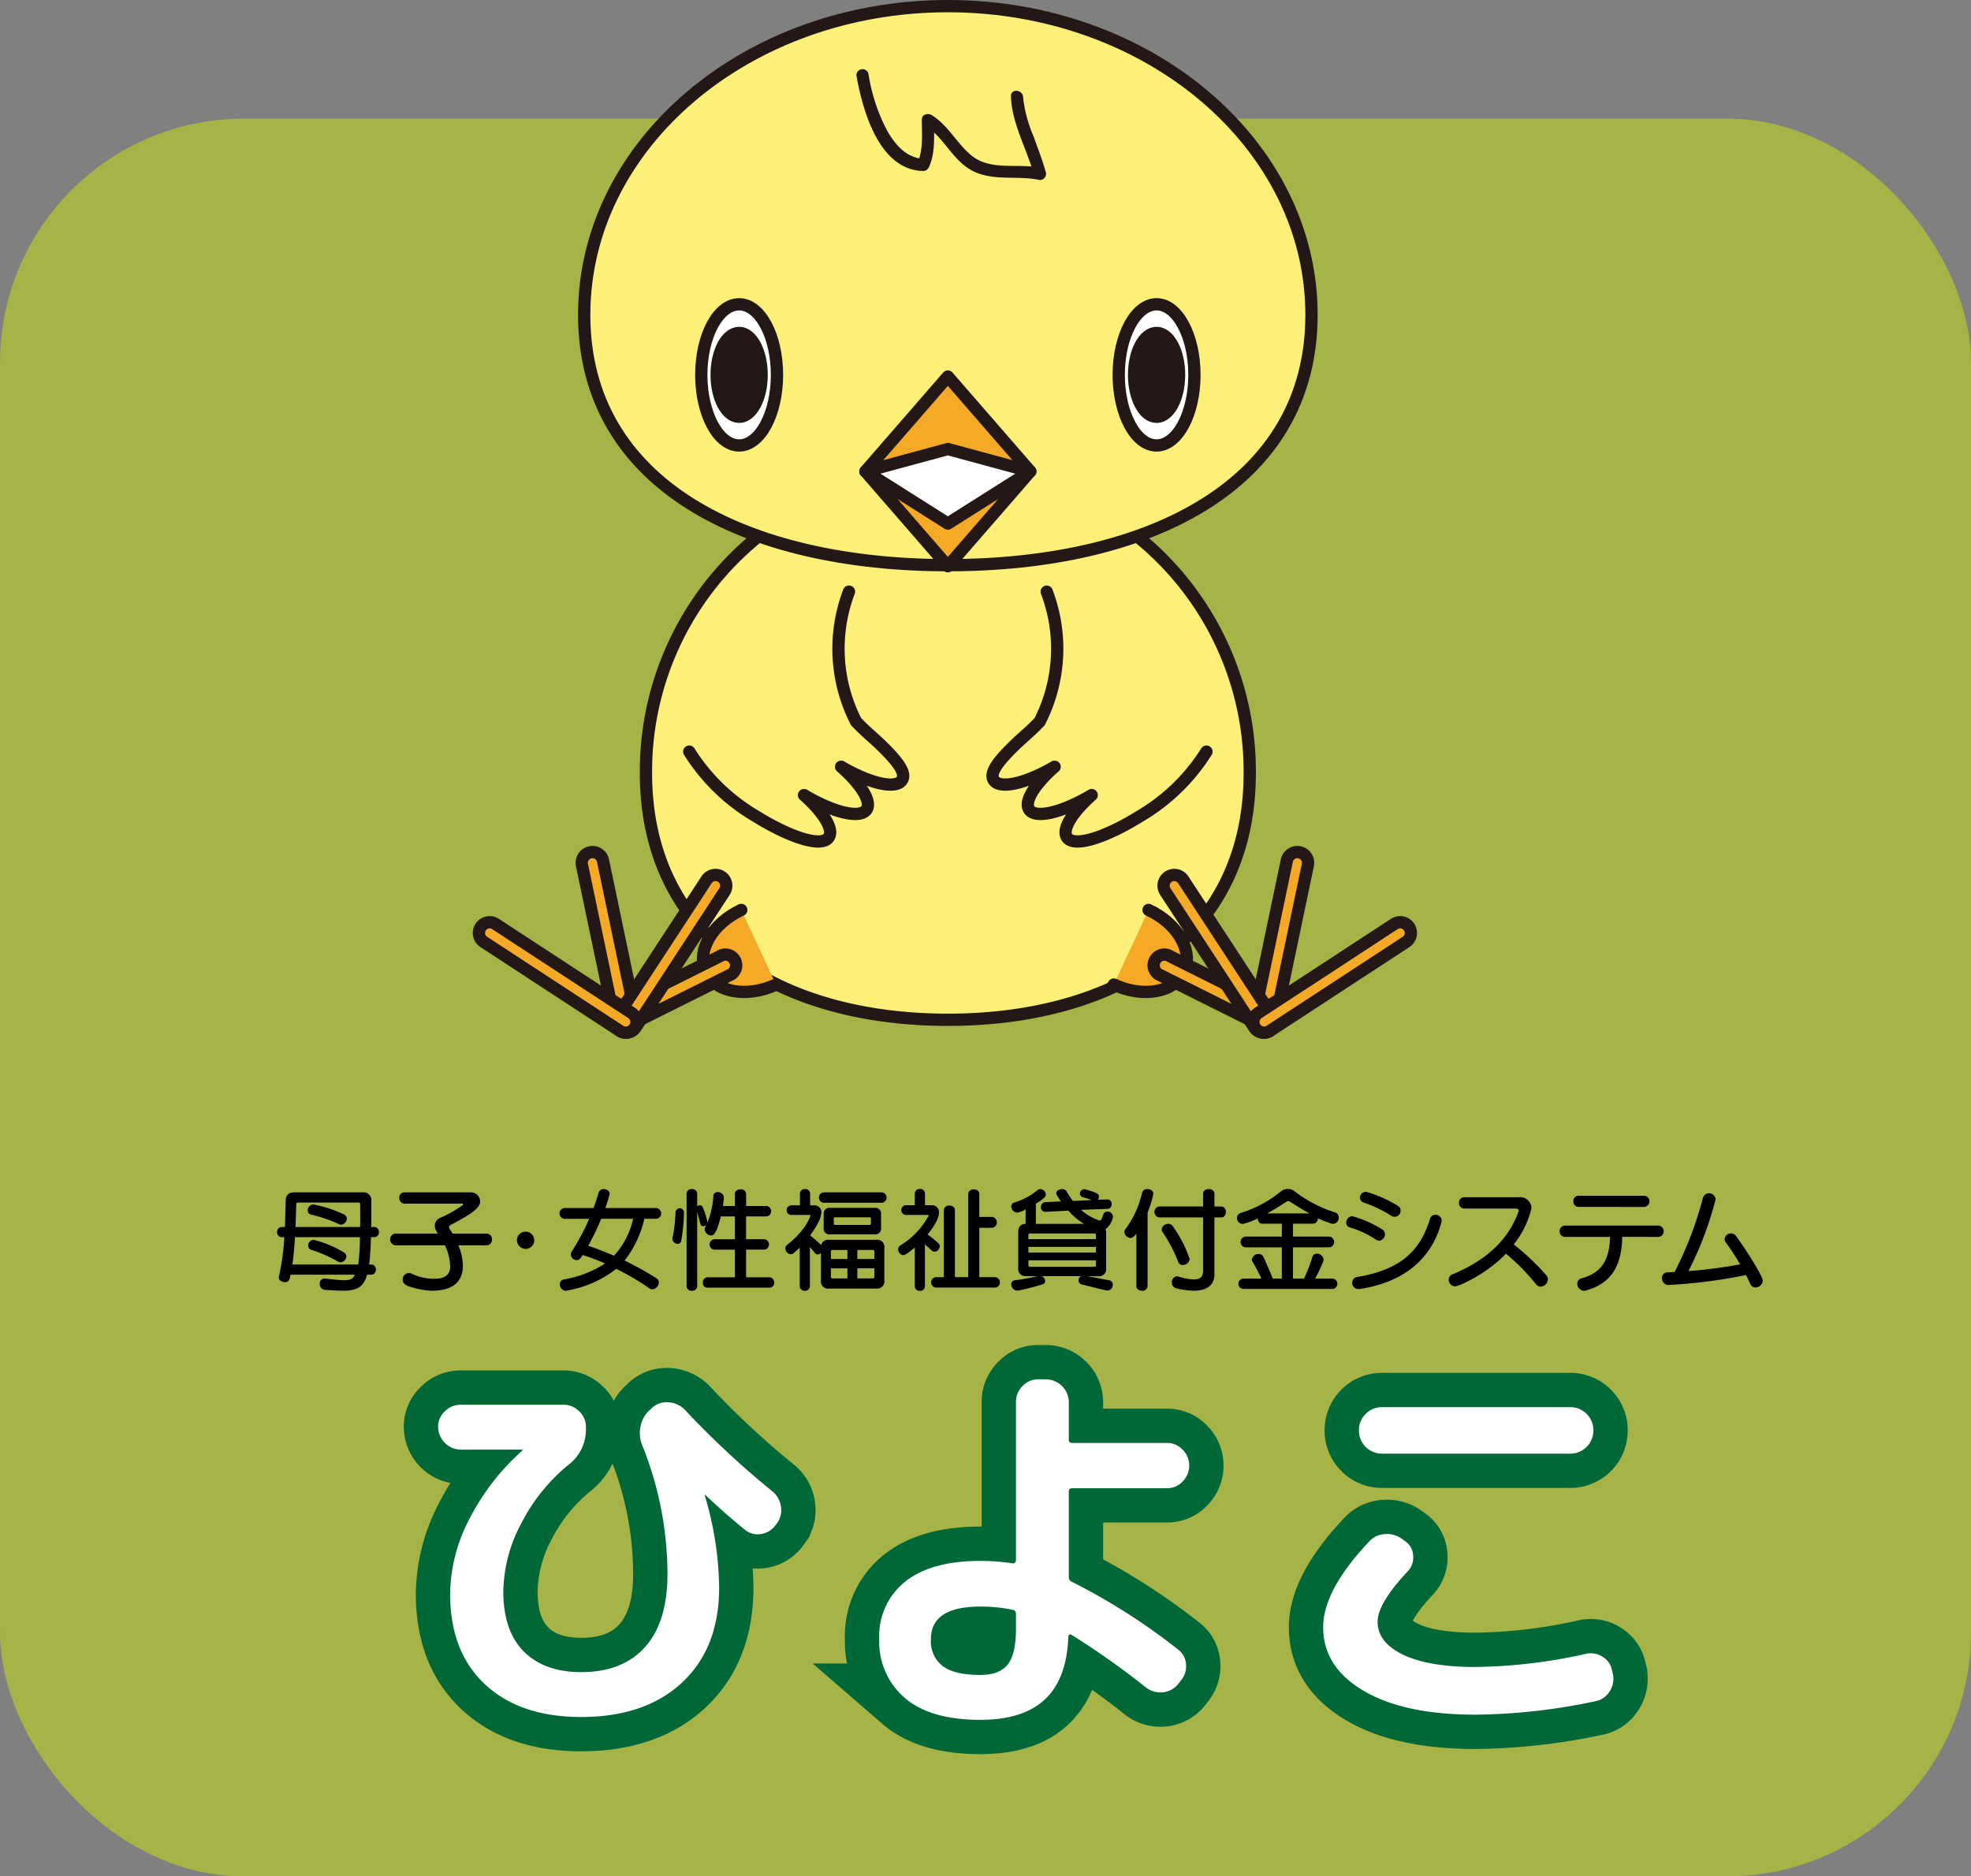
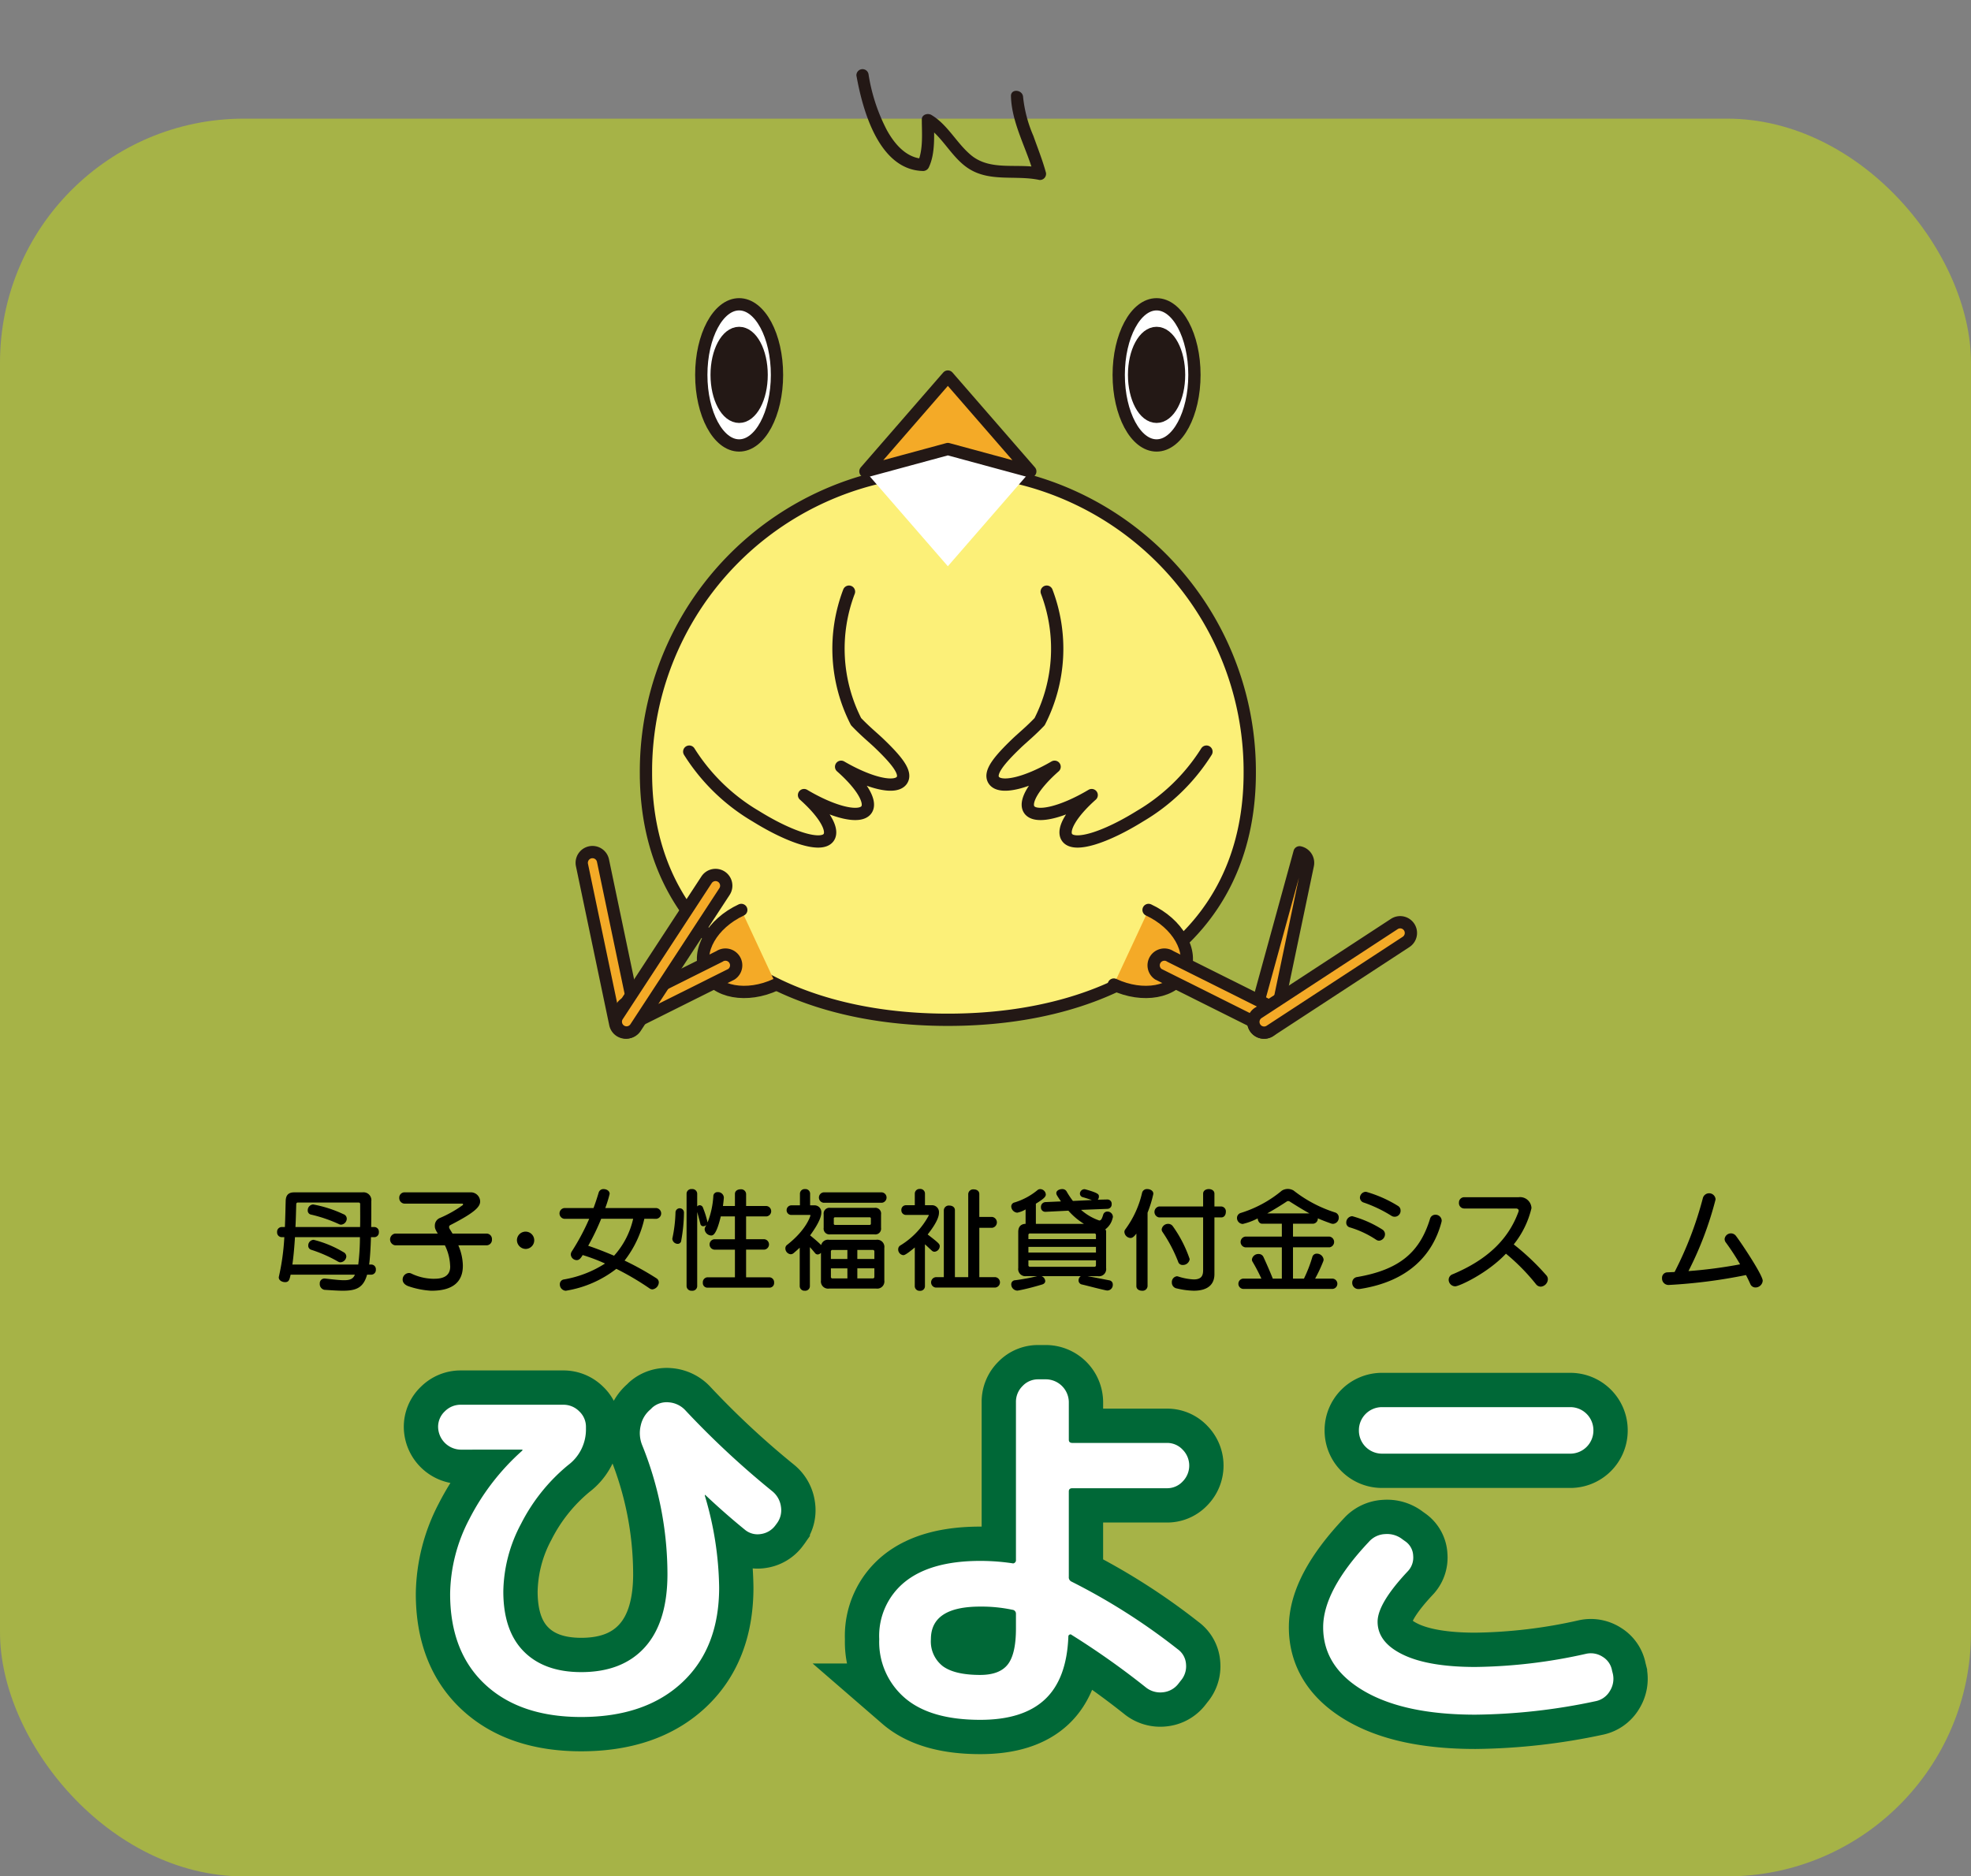
<svg xmlns="http://www.w3.org/2000/svg" xmlns:ns1="http://sodipodi.sourceforge.net/DTD/sodipodi-0.dtd" xmlns:ns2="http://www.inkscape.org/namespaces/inkscape" width="287" height="273.279" viewBox="0 0 287 273.279" version="1.1" id="svg96" ns1:docname="p8.svg" ns2:version="1.1.1 (3bf5ae0d25, 2021-09-20)">
  <rect x="0" y="0" width="287" height="273.279" fill="#808080" stroke="none" />
  <ns1:namedview id="namedview98" pagecolor="#ffffff" bordercolor="#666666" borderopacity="1.0" ns2:pageshadow="2" ns2:pageopacity="0.0" ns2:pagecheckerboard="0" showgrid="false" ns2:zoom="3.0152336" ns2:cx="143.43831" ns2:cy="84.073088" ns2:window-width="1920" ns2:window-height="1009" ns2:window-x="-8" ns2:window-y="-8" ns2:window-maximized="1" ns2:current-layer="svg96" />
  <defs id="defs4">
    <style id="style2">.a{fill:#c2d81e;opacity:0.58;}.b{fill:none;stroke:#006837;stroke-width:9.991px;}.c,.g{fill:#fff;}.d,.f{fill:#fcf078;}.d,.e,.f,.g,.h{stroke:#231815;stroke-width:1.788px;}.e{fill:#f4aa27;}.e,.f,.g,.h{stroke-linecap:round;stroke-linejoin:round;}.h,.i{fill:#231815;}</style>
  </defs>
  <rect class="a" y="17.279" width="287" height="256" rx="35.524" id="rect6" />
  <path class="b" d="M67.094,211.13a3.362,3.362,0,0,1-3.3-3.3,3.072,3.072,0,0,1,.984-2.286,3.211,3.211,0,0,1,2.315-.955H82.023a3.215,3.215,0,0,1,2.315.955,3.072,3.072,0,0,1,.984,2.286v.4a6.465,6.465,0,0,1-2.6,5.151,26.737,26.737,0,0,0-6.858,8.564,21.531,21.531,0,0,0-2.575,9.838q0,5.729,2.981,8.737t8.361,3.01q6.018,0,9.288-3.646t3.27-10.648a50.251,50.251,0,0,0-3.7-18.807,4.693,4.693,0,0,1-.2-2.777,4.188,4.188,0,0,1,1.417-2.373l.29-.289a3.189,3.189,0,0,1,2.4-.752,3.656,3.656,0,0,1,2.343,1.1,126.614,126.614,0,0,0,12.731,11.862,3.469,3.469,0,0,1,1.244,2.227,3.2,3.2,0,0,1-.607,2.46l-.173.232a3.162,3.162,0,0,1-2.142,1.3,2.877,2.877,0,0,1-2.372-.665q-2.778-2.257-5.671-4.977a.174.174,0,0,0-.116-.059v.117a48.508,48.508,0,0,1,2.083,13.367q0,8.8-5.381,13.83t-14.7,5.035q-8.911,0-14-4.745t-5.092-13.194a24.046,24.046,0,0,1,2.778-10.85,34.067,34.067,0,0,1,7.7-9.982.173.173,0,0,0,.056-.117.05.05,0,0,0-.056-.057Z" id="path8" />
  <path class="b" d="M142.727,250.479q-7.293,0-11-3.211a10.737,10.737,0,0,1-3.7-8.536,10.11,10.11,0,0,1,3.791-8.39q3.789-3.008,10.909-3.009a31.482,31.482,0,0,1,4.686.347.348.348,0,0,0,.347-.086.417.417,0,0,0,.174-.319v-23.09a3.214,3.214,0,0,1,.955-2.314,3.075,3.075,0,0,1,2.286-.983h1.157a3.362,3.362,0,0,1,3.3,3.3v5.5c0,.309.174.463.52.463h13.773a3.073,3.073,0,0,1,2.285.984,3.283,3.283,0,0,1,0,4.63,3.072,3.072,0,0,1-2.285.983H156.151c-.346,0-.52.154-.52.463v12.441a.681.681,0,0,0,.4.7,91.053,91.053,0,0,1,15.451,9.838,2.887,2.887,0,0,1,1.215,2.169,3.194,3.194,0,0,1-.752,2.4l-.405.52a3.217,3.217,0,0,1-2.2,1.187,3.354,3.354,0,0,1-2.432-.665,116.2,116.2,0,0,0-10.879-7.7.229.229,0,0,0-.289-.03.28.28,0,0,0-.174.261q-.231,6.192-3.414,9.172T142.727,250.479Zm0-16.492q-7.179,0-7.176,4.745a4.555,4.555,0,0,0,1.736,3.936q1.734,1.272,5.44,1.272,2.832,0,4.021-1.533t1.186-5.237v-2.141a.567.567,0,0,0-.521-.579A21.714,21.714,0,0,0,142.727,233.987Z" id="path10" />
  <path class="b" d="M214.828,249.727q-10.359,0-16.26-3.471t-5.9-9.259q0-5.382,6.655-12.441a3.309,3.309,0,0,1,2.372-1.129,3.623,3.623,0,0,1,2.546.781l.407.289a2.657,2.657,0,0,1,1.127,2.084,2.882,2.882,0,0,1-.781,2.257q-4.4,4.686-4.4,7.348,0,3.011,3.7,4.8t10.531,1.794a76.991,76.991,0,0,0,16.088-1.909,3.157,3.157,0,0,1,2.459.433,2.912,2.912,0,0,1,1.359,2l.117.462a3.322,3.322,0,0,1-.435,2.517,3.092,3.092,0,0,1-2.054,1.476A87.442,87.442,0,0,1,214.828,249.727Zm-13.656-44.789h27.545a3.363,3.363,0,0,1,3.3,3.3v.174a3.365,3.365,0,0,1-3.3,3.3H201.172a3.363,3.363,0,0,1-3.3-3.3v-.174a3.362,3.362,0,0,1,3.3-3.3Z" id="path12" />
  <path class="c" d="M67.094,211.13a3.362,3.362,0,0,1-3.3-3.3,3.072,3.072,0,0,1,.984-2.286,3.211,3.211,0,0,1,2.315-.955H82.023a3.215,3.215,0,0,1,2.315.955,3.072,3.072,0,0,1,.984,2.286v.4a6.465,6.465,0,0,1-2.6,5.151,26.737,26.737,0,0,0-6.858,8.564,21.531,21.531,0,0,0-2.575,9.838q0,5.729,2.981,8.737t8.361,3.01q6.018,0,9.288-3.646t3.27-10.648a50.251,50.251,0,0,0-3.7-18.807,4.693,4.693,0,0,1-.2-2.777,4.188,4.188,0,0,1,1.417-2.373l.29-.289a3.189,3.189,0,0,1,2.4-.752,3.656,3.656,0,0,1,2.343,1.1,126.614,126.614,0,0,0,12.731,11.862,3.469,3.469,0,0,1,1.244,2.227,3.2,3.2,0,0,1-.607,2.46l-.173.232a3.162,3.162,0,0,1-2.142,1.3,2.877,2.877,0,0,1-2.372-.665q-2.778-2.257-5.671-4.977a.174.174,0,0,0-.116-.059v.117a48.508,48.508,0,0,1,2.083,13.367q0,8.8-5.381,13.83t-14.7,5.035q-8.911,0-14-4.745t-5.092-13.194a24.046,24.046,0,0,1,2.778-10.85,34.067,34.067,0,0,1,7.7-9.982.173.173,0,0,0,.056-.117.05.05,0,0,0-.056-.057Z" id="path14" />
  <path class="c" d="M142.727,250.479q-7.293,0-11-3.211a10.737,10.737,0,0,1-3.7-8.536,10.11,10.11,0,0,1,3.791-8.39q3.789-3.008,10.909-3.009a31.482,31.482,0,0,1,4.686.347.348.348,0,0,0,.347-.086.417.417,0,0,0,.174-.319v-23.09a3.214,3.214,0,0,1,.955-2.314,3.075,3.075,0,0,1,2.286-.983h1.157a3.362,3.362,0,0,1,3.3,3.3v5.5c0,.309.174.463.52.463h13.773a3.073,3.073,0,0,1,2.285.984,3.283,3.283,0,0,1,0,4.63,3.072,3.072,0,0,1-2.285.983H156.151c-.346,0-.52.154-.52.463v12.441a.681.681,0,0,0,.4.7,91.053,91.053,0,0,1,15.451,9.838,2.887,2.887,0,0,1,1.215,2.169,3.194,3.194,0,0,1-.752,2.4l-.405.52a3.217,3.217,0,0,1-2.2,1.187,3.354,3.354,0,0,1-2.432-.665,116.2,116.2,0,0,0-10.879-7.7.229.229,0,0,0-.289-.03.28.28,0,0,0-.174.261q-.231,6.192-3.414,9.172T142.727,250.479Zm0-16.492q-7.179,0-7.176,4.745a4.555,4.555,0,0,0,1.736,3.936q1.734,1.272,5.44,1.272,2.832,0,4.021-1.533t1.186-5.237v-2.141a.567.567,0,0,0-.521-.579A21.714,21.714,0,0,0,142.727,233.987Z" id="path16" />
  <path class="c" d="M214.828,249.727q-10.359,0-16.26-3.471t-5.9-9.259q0-5.382,6.655-12.441a3.309,3.309,0,0,1,2.372-1.129,3.623,3.623,0,0,1,2.546.781l.407.289a2.657,2.657,0,0,1,1.127,2.084,2.882,2.882,0,0,1-.781,2.257q-4.4,4.686-4.4,7.348,0,3.011,3.7,4.8t10.531,1.794a76.991,76.991,0,0,0,16.088-1.909,3.157,3.157,0,0,1,2.459.433,2.912,2.912,0,0,1,1.359,2l.117.462a3.322,3.322,0,0,1-.435,2.517,3.092,3.092,0,0,1-2.054,1.476A87.442,87.442,0,0,1,214.828,249.727Zm-13.656-44.789h27.545a3.363,3.363,0,0,1,3.3,3.3v.174a3.365,3.365,0,0,1-3.3,3.3H201.172a3.363,3.363,0,0,1-3.3-3.3v-.174a3.362,3.362,0,0,1,3.3-3.3Z" id="path18" />
  <path d="m 53.453,185.647 c -0.543,1.909 -1.58,2.336 -3.537,2.336 -0.74,0 -1.629,-0.065 -2.682,-0.131 a 0.855,0.855 0 0 1 -0.673,-0.905 0.693,0.693 0 0 1 0.755,-0.74 c 0.05,0 0.1,0.017 0.149,0.017 1.168,0.131 2.007,0.23 2.632,0.23 0.905,0 1.333,-0.214 1.579,-0.807 h -9.36 c -0.164,0.79 -0.279,1.086 -0.8,1.086 -0.445,0 -0.921,-0.262 -0.921,-0.674 a 0.389,0.389 0 0 1 0.015,-0.131 34.06,34.06 0 0 0 0.791,-5.742 h -0.378 a 0.69,0.69 0 0 1 -0.675,-0.74 0.682,0.682 0 0 1 0.675,-0.74 h 0.46 c 0.065,-1.481 0.083,-2.681 0.115,-3.767 0.016,-0.937 0.46,-1.283 1.25,-1.283 h 9.934 a 1.146,1.146 0 0 1 1.284,1.3 c 0,1.464 0,2.6 -0.016,3.75 h 0.443 a 0.673,0.673 0 0 1 0.675,0.74 0.681,0.681 0 0 1 -0.675,0.74 h -0.476 c -0.049,1.564 -0.132,2.978 -0.264,3.982 h 0.3 a 0.672,0.672 0 0 1 0.674,0.74 0.68,0.68 0 0 1 -0.674,0.739 z m -10.5,-5.461 c -0.082,1.284 -0.2,2.747 -0.378,3.982 h 9.59 a 32.216,32.216 0 0 0 0.246,-3.982 z m 9.491,-4.819 a 0.212,0.212 0 0 0 -0.214,-0.23 h -8.861 a 0.221,0.221 0 0 0 -0.23,0.213 c -0.034,1 -0.049,2.057 -0.116,3.356 h 9.41 c 0.016,-0.51 0.016,-1.02 0.016,-1.563 z M 49.39,178.3 a 20.993,20.993 0 0 0 -4.079,-1.4 0.589,0.589 0 0 1 -0.5,-0.625 0.835,0.835 0 0 1 0.79,-0.855 17.809,17.809 0 0 1 4.399,1.411 0.705,0.705 0 0 1 0.494,0.658 0.893,0.893 0 0 1 -0.823,0.872 0.615,0.615 0 0 1 -0.281,-0.061 z m -0.132,5.461 a 20.281,20.281 0 0 0 -3.947,-1.743 0.61,0.61 0 0 1 -0.428,-0.609 0.82,0.82 0 0 1 0.789,-0.839 15.977,15.977 0 0 1 4.328,1.788 0.723,0.723 0 0 1 0.428,0.625 0.9,0.9 0 0 1 -0.839,0.856 0.611,0.611 0 0 1 -0.331,-0.083 z" id="path20" />
  <path d="m 66.738,181.371 a 7.8,7.8 0 0 1 0.658,2.879 v 0.115 c 0,2.45 -1.628,3.618 -4.523,3.618 h -0.115 a 12.27,12.27 0 0 1 -3.339,-0.674 c -0.575,-0.23 -0.79,-0.592 -0.79,-0.954 a 0.957,0.957 0 0 1 0.905,-0.954 0.793,0.793 0 0 1 0.329,0.066 7.654,7.654 0 0 0 3.125,0.773 h 0.28 c 1.58,0 2.287,-0.641 2.287,-1.776 0,-0.083 -0.018,-0.165 -0.018,-0.264 a 7.214,7.214 0 0 0 -0.756,-2.829 h -7.254 a 0.867,0.867 0 0 1 0,-1.711 h 6.218 c -0.428,-0.69 -0.428,-0.855 -0.428,-1.168 a 1.186,1.186 0 0 1 0.773,-1.118 17.375,17.375 0 0 0 3.29,-1.859 0.117,0.117 0 0 0 0.05,-0.1 0.123,0.123 0 0 0 -0.1,-0.115 h -8.372 a 0.807,0.807 0 0 1 -0.822,-0.839 0.771,0.771 0 0 1 0.822,-0.807 H 68.5 a 1.354,1.354 0 0 1 1.415,1.317 c 0,0.756 -0.675,1.579 -4.343,3.454 a 0.308,0.308 0 0 0 -0.18,0.279 0.642,0.642 0 0 0 0.1,0.3 c 0.132,0.214 0.264,0.428 0.4,0.657 h 4.968 a 0.786,0.786 0 0 1 0.773,0.839 0.8,0.8 0 0 1 -0.773,0.872 z" id="path22" />
  <path d="m 75.272,180.582 a 1.26,1.26 0 1 1 1.25,1.315 1.3,1.3 0 0 1 -1.25,-1.315 z" id="path24" />
  <path d="m 93.824,177.506 a 15.516,15.516 0 0 1 -2.879,6.086 42.536,42.536 0 0 1 4.672,2.6 0.7,0.7 0 0 1 0.313,0.576 1.063,1.063 0 0 1 -0.939,1.02 0.744,0.744 0 0 1 -0.394,-0.132 40.091,40.091 0 0 0 -4.853,-2.861 16.091,16.091 0 0 1 -7.254,3.174 0.464,0.464 0 0 1 -0.148,0.016 0.917,0.917 0 0 1 -0.822,-0.937 0.686,0.686 0 0 1 0.591,-0.707 16.019,16.019 0 0 0 5.989,-2.32 26.4,26.4 0 0 0 -3.258,-1.233 c -0.362,0.642 -0.625,0.74 -0.871,0.74 a 0.878,0.878 0 0 1 -0.856,-0.823 0.863,0.863 0 0 1 0.132,-0.428 33.1,33.1 0 0 0 2.55,-4.769 h -3.652 a 0.79,0.79 0 0 1 0,-1.563 h 4.277 c 0.279,-0.74 0.525,-1.5 0.756,-2.27 a 0.707,0.707 0 0 1 0.724,-0.493 c 0.428,0 0.871,0.262 0.871,0.69 a 17.64,17.64 0 0 1 -0.64,2.073 H 95.6 a 0.79,0.79 0 0 1 0,1.563 z m -6.284,0 a 34.165,34.165 0 0 1 -1.892,3.93 c 1.235,0.413 2.485,0.906 3.767,1.449 a 11.97,11.97 0 0 0 2.78,-5.379 z" id="path26" />
  <path d="m 98.688,181.157 a 0.8,0.8 0 0 1 -0.79,-0.724 0.33,0.33 0 0 1 0.016,-0.115 20.258,20.258 0 0 0 0.445,-3.733 0.617,0.617 0 0 1 1.234,0.015 24.214,24.214 0 0 1 -0.4,4.1 0.506,0.506 0 0 1 -0.505,0.457 z m 4.326,6.382 a 0.667,0.667 0 0 1 -0.674,-0.724 0.726,0.726 0 0 1 0.674,-0.789 h 4 V 182 H 104 a 0.761,0.761 0 0 1 0,-1.513 h 3.011 v -3.327 h -2.056 c -0.658,2.764 -1.168,2.78 -1.415,2.78 a 1,1 0 0 1 -0.937,-0.905 0.7,0.7 0 0 1 0.1,-0.345 c 0.05,-0.1 0.1,-0.181 0.149,-0.28 a 0.7,0.7 0 0 1 -0.445,0.182 0.421,0.421 0 0 1 -0.427,-0.346 c -0.148,-0.593 -0.33,-1.267 -0.46,-1.728 v 10.824 a 0.688,0.688 0 0 1 -0.774,0.641 0.7,0.7 0 0 1 -0.773,-0.641 v -13.521 a 0.687,0.687 0 0 1 0.773,-0.641 0.7,0.7 0 0 1 0.774,0.641 v 1.892 a 0.482,0.482 0 0 1 0.361,-0.181 0.523,0.523 0 0 1 0.494,0.395 13.688,13.688 0 0 1 0.657,2.105 12.4,12.4 0 0 0 0.839,-3.865 0.589,0.589 0 0 1 0.642,-0.543 0.841,0.841 0 0 1 0.887,0.772 v 0.05 c -0.032,0.411 -0.082,0.822 -0.13,1.2 h 1.744 v -1.759 c 0,-0.46 0.41,-0.674 0.822,-0.674 a 0.721,0.721 0 0 1 0.806,0.674 v 1.759 h 2.977 a 0.762,0.762 0 0 1 0,1.514 h -2.979 v 3.323 h 2.665 a 0.762,0.762 0 0 1 0,1.513 h -2.665 v 4.03 h 3.405 a 0.726,0.726 0 0 1 0.674,0.789 0.667,0.667 0 0 1 -0.674,0.724 z" id="path28" />
  <path d="m 120.725,187.671 a 1.047,1.047 0 0 1 -1.184,-1.185 v -4.029 a 0.686,0.686 0 0 1 -0.478,0.246 0.482,0.482 0 0 1 -0.394,-0.214 c -0.231,-0.279 -0.478,-0.575 -0.74,-0.854 v 5.674 a 0.674,0.674 0 0 1 -0.741,0.674 0.681,0.681 0 0 1 -0.74,-0.674 v -5.592 c -0.28,0.262 -0.575,0.526 -0.887,0.789 a 0.675,0.675 0 0 1 -0.428,0.165 0.86,0.86 0 0 1 -0.774,-0.856 0.612,0.612 0 0 1 0.231,-0.493 c 2.894,-2.254 3.421,-4.277 3.421,-4.31 0,-0.033 -0.017,-0.066 -0.1,-0.066 h -2.647 a 0.683,0.683 0 0 1 -0.724,-0.69 0.7,0.7 0 0 1 0.724,-0.708 h 1.216 v -1.695 a 0.681,0.681 0 0 1 0.741,-0.673 0.672,0.672 0 0 1 0.74,0.673 v 1.695 h 0.593 a 0.985,0.985 0 0 1 1.036,1.1 c 0,0.214 -0.033,1.1 -1.629,3.274 0.543,0.444 1.1,0.9 1.612,1.414 a 1.022,1.022 0 0 1 1.152,-0.773 h 6.859 a 1.048,1.048 0 0 1 1.185,1.185 v 4.736 a 1.048,1.048 0 0 1 -1.185,1.185 z m -0.806,-12.5 a 0.762,0.762 0 0 1 0,-1.514 h 8.5 a 0.762,0.762 0 0 1 0,1.514 z m 0.97,4.605 a 0.838,0.838 0 0 1 -0.953,-0.954 v -1.957 a 0.839,0.839 0 0 1 0.953,-0.954 h 6.449 a 0.839,0.839 0 0 1 0.953,0.954 v 1.957 a 0.838,0.838 0 0 1 -0.953,0.954 z m 2.5,2.271 h -2.156 a 0.217,0.217 0 0 0 -0.246,0.246 v 1.069 h 2.4 z m 0,2.68 h -2.4 v 1.218 a 0.217,0.217 0 0 0 0.246,0.246 h 2.156 z m 3.421,-7.237 a 0.174,0.174 0 0 0 -0.2,-0.2 h -5 a 0.174,0.174 0 0 0 -0.2,0.2 v 0.707 a 0.174,0.174 0 0 0 0.2,0.2 h 5 a 0.174,0.174 0 0 0 0.2,-0.2 z m 0.509,4.8 a 0.217,0.217 0 0 0 -0.246,-0.246 h -2.237 v 1.315 h 2.483 z m 0,2.434 h -2.483 v 1.464 h 2.237 a 0.217,0.217 0 0 0 0.246,-0.246 z" id="path30" />
  <path d="m 133.205,181.683 c -1.3,1.086 -1.547,1.12 -1.678,1.12 a 0.83,0.83 0 0 1 -0.74,-0.84 0.653,0.653 0 0 1 0.313,-0.575 11.412,11.412 0 0 0 4.144,-4.376 c 0,-0.033 -0.015,-0.066 -0.049,-0.066 h -3.273 a 0.673,0.673 0 0 1 -0.674,-0.707 0.664,0.664 0 0 1 0.674,-0.707 h 1.283 v -1.694 a 0.682,0.682 0 0 1 0.74,-0.675 0.674,0.674 0 0 1 0.741,0.675 v 1.694 h 0.937 a 1.01,1.01 0 0 1 1.1,1.1 c 0,0.3 -0.066,1.168 -1.645,3.158 1.579,1.218 1.76,1.382 1.76,1.711 a 0.833,0.833 0 0 1 -0.756,0.805 0.584,0.584 0 0 1 -0.4,-0.164 c -0.395,-0.362 -0.724,-0.674 -1,-0.921 v 6.1 a 0.674,0.674 0 0 1 -0.741,0.674 0.682,0.682 0 0 1 -0.74,-0.674 z m 3.043,5.84 a 0.762,0.762 0 0 1 0,-1.513 h 1.184 v -9.754 a 0.721,0.721 0 0 1 0.806,-0.675 c 0.411,0 0.807,0.214 0.807,0.675 v 9.754 h 1.94 V 173.9 a 0.721,0.721 0 0 1 0.806,-0.675 c 0.412,0 0.807,0.214 0.807,0.675 v 3.339 h 1.89 a 0.8,0.8 0 0 1 0,1.579 H 142.6 v 7.189 h 2.336 a 0.762,0.762 0 0 1 0,1.513 z" id="path32" />
  <path d="m 158.351,185.861 c 0.905,0.165 2.122,0.4 3.191,0.61 a 0.6,0.6 0 0 1 0.493,0.641 0.808,0.808 0 0 1 -0.789,0.839 1.319,1.319 0 0 1 -0.247,-0.033 c -1.283,-0.279 -2.45,-0.609 -3.438,-0.839 a 0.6,0.6 0 0 1 -0.51,-0.608 0.723,0.723 0 0 1 0.33,-0.61 h -5.725 a 0.825,0.825 0 0 1 0.543,0.708 c 0,0.214 -0.132,0.411 -0.461,0.51 -0.674,0.2 -2.122,0.625 -3.47,0.872 -0.049,0 -0.082,0.016 -0.132,0.016 a 0.919,0.919 0 0 1 -0.888,-0.905 0.587,0.587 0 0 1 0.592,-0.608 31,31 0 0 0 3.191,-0.593 h -1.579 a 1.046,1.046 0 0 1 -1.184,-1.183 v -5.247 c 0,-0.725 0.329,-1.12 0.97,-1.185 h 0.1 v -2.106 a 3.732,3.732 0 0 1 -1.218,0.477 0.954,0.954 0 0 1 -0.871,-0.9 0.6,0.6 0 0 1 0.493,-0.593 9.654,9.654 0 0 0 3.306,-1.776 0.636,0.636 0 0 1 0.428,-0.164 0.835,0.835 0 0 1 0.806,0.773 c 0,0.312 -0.214,0.592 -1.447,1.349 v 2.944 h 7.007 a 10.007,10.007 0 0 1 -2.271,-1.925 l -3.322,0.165 H 152.2 a 0.626,0.626 0 0 1 -0.625,-0.675 0.694,0.694 0 0 1 0.641,-0.74 l 2.27,-0.1 c -0.625,-0.921 -0.674,-1 -0.674,-1.218 0,-0.345 0.427,-0.575 0.839,-0.575 a 0.706,0.706 0 0 1 0.641,0.312 11.8,11.8 0 0 0 0.938,1.414 l 2.763,-0.131 c -0.329,-0.115 -0.954,-0.312 -1.3,-0.411 a 0.544,0.544 0 0 1 -0.445,-0.511 0.671,0.671 0 0 1 0.658,-0.657 0.959,0.959 0 0 1 0.182,0.032 c 1.924,0.543 1.924,0.741 1.924,1.037 a 0.681,0.681 0 0 1 -0.164,0.46 l 1.365,-0.032 h 0.033 a 0.616,0.616 0 0 1 0.625,0.674 0.638,0.638 0 0 1 -0.625,0.691 l -3.833,0.148 a 7.926,7.926 0 0 0 2.649,1.546 c 0.28,0 0.394,-0.263 0.575,-0.839 a 0.62,0.62 0 0 1 0.609,-0.46 0.794,0.794 0 0 1 0.806,0.74 0.655,0.655 0 0 1 -0.05,0.246 2.766,2.766 0 0 1 -1.053,1.6 0.591,0.591 0 0 1 0.115,0.4 v 5.247 a 1.045,1.045 0 0 1 -1.183,1.183 z m 1.233,-5.971 a 0.217,0.217 0 0 0 -0.246,-0.246 h -9.344 a 0.217,0.217 0 0 0 -0.246,0.246 v 0.577 h 9.836 z m 0,1.711 h -9.836 v 0.823 h 9.836 z m 0,1.957 h -9.836 v 0.692 a 0.217,0.217 0 0 0 0.246,0.246 h 9.344 a 0.217,0.217 0 0 0 0.246,-0.246 z" id="path34" />
  <path d="m 165.469,179.66 c -0.395,0.543 -0.642,0.642 -0.856,0.642 a 0.94,0.94 0 0 1 -0.888,-0.871 0.564,0.564 0 0 1 0.131,-0.379 14.367,14.367 0 0 0 2.452,-5.363 0.72,0.72 0 0 1 0.756,-0.509 c 0.428,0 0.872,0.247 0.872,0.658 a 0.368,0.368 0 0 1 -0.016,0.131 17.11,17.11 0 0 1 -0.822,2.648 v 10.692 a 0.721,0.721 0 0 1 -0.807,0.674 c -0.411,0 -0.822,-0.214 -0.822,-0.674 z m 9.72,-2.352 h -6.414 a 0.809,0.809 0 0 1 0,-1.595 h 6.414 v -1.86 c 0,-0.46 0.413,-0.673 0.823,-0.673 0.41,0 0.823,0.213 0.823,0.673 v 1.86 h 0.987 a 0.706,0.706 0 0 1 0.674,0.789 c 0,0.411 -0.214,0.806 -0.674,0.806 h -0.987 v 8.274 c 0,1.447 -0.921,2.4 -3.011,2.4 a 11.471,11.471 0 0 1 -2.451,-0.329 0.86,0.86 0 0 1 -0.739,-0.871 0.846,0.846 0 0 1 0.739,-0.905 0.83,0.83 0 0 1 0.182,0.033 8.578,8.578 0 0 0 2.269,0.428 c 1.185,0 1.365,-0.625 1.365,-1.365 z m -2.976,6.925 a 0.659,0.659 0 0 1 -0.658,-0.461 21.324,21.324 0 0 0 -2.287,-4.358 0.629,0.629 0 0 1 -0.115,-0.362 0.937,0.937 0 0 1 0.954,-0.806 0.814,0.814 0 0 1 0.691,0.378 18.229,18.229 0 0 1 2.434,4.754 0.987,0.987 0 0 1 -1.019,0.855 z" id="path36" />
  <path d="m 181.008,187.721 a 0.753,0.753 0 0 1 0,-1.5 h 2.665 a 25.889,25.889 0 0 0 -1.282,-2.452 0.67,0.67 0 0 1 -0.1,-0.329 0.944,0.944 0 0 1 0.987,-0.805 0.745,0.745 0 0 1 0.691,0.427 c 0.444,0.954 1.052,2.353 1.365,3.159 h 1.316 v -4.557 h -5.33 a 0.79,0.79 0 0 1 0,-1.563 h 5.33 v -1.875 h -2.862 c -0.411,0 -0.625,-0.411 -0.658,-0.773 a 9.4,9.4 0 0 1 -2.171,0.807 0.871,0.871 0 0 1 -0.839,-0.873 0.765,0.765 0 0 1 0.575,-0.74 17.28,17.28 0 0 0 5.955,-3.24 1.654,1.654 0 0 1 1.711,-0.017 19.163,19.163 0 0 0 6.036,3.192 0.756,0.756 0 0 1 0.543,0.74 0.891,0.891 0 0 1 -0.822,0.921 0.934,0.934 0 0 1 -0.3,-0.05 c -0.641,-0.23 -1.365,-0.493 -1.925,-0.757 a 0.749,0.749 0 0 1 -0.69,0.79 h -2.928 v 1.874 h 5.313 a 0.79,0.79 0 0 1 0,1.563 h -5.313 v 4.557 h 1.595 a 20.133,20.133 0 0 0 1.218,-3.142 0.654,0.654 0 0 1 0.658,-0.493 0.982,0.982 0 0 1 0.986,0.854 0.674,0.674 0 0 1 -0.048,0.247 21.383,21.383 0 0 1 -1.186,2.534 h 2.551 a 0.753,0.753 0 0 1 0,1.5 z m 9.656,-11 c -0.807,-0.444 -1.99,-1.168 -2.862,-1.727 a 0.375,0.375 0 0 0 -0.231,-0.066 0.33,0.33 0 0 0 -0.214,0.066 c -0.805,0.543 -2.006,1.267 -2.829,1.727 z" id="path38" />
  <path d="m 200.371,180.549 a 14.225,14.225 0 0 0 -3.832,-1.793 0.691,0.691 0 0 1 -0.51,-0.692 0.923,0.923 0 0 1 0.871,-0.937 16.122,16.122 0 0 1 4.409,1.958 0.8,0.8 0 0 1 0.362,0.658 0.952,0.952 0 0 1 -0.856,0.954 0.806,0.806 0 0 1 -0.444,-0.148 z m -2.319,7.172 a 1.039,1.039 0 0 1 -0.214,0.016 0.893,0.893 0 0 1 -0.938,-0.922 0.809,0.809 0 0 1 0.692,-0.822 c 6.365,-1.085 9.194,-3.767 10.642,-8.5 a 0.793,0.793 0 0 1 0.773,-0.576 0.892,0.892 0 0 1 0.921,0.839 1.235,1.235 0 0 1 -0.033,0.23 c -1.295,4.914 -4.967,8.665 -11.843,9.735 z m 4.54,-10.66 a 19.525,19.525 0 0 0 -3.981,-1.908 0.775,0.775 0 0 1 -0.591,-0.723 0.888,0.888 0 0 1 0.887,-0.856 18.291,18.291 0 0 1 4.655,2.057 0.758,0.758 0 0 1 0.378,0.657 0.865,0.865 0 0 1 -1.348,0.773 z" id="path44" />
  <path d="m 213.213,176.009 a 0.777,0.777 0 0 1 -0.773,-0.839 0.767,0.767 0 0 1 0.773,-0.806 h 7.912 a 1.66,1.66 0 0 1 1.875,1.595 13.35,13.35 0 0 1 -2.582,5.28 35.161,35.161 0 0 1 4.737,4.491 0.842,0.842 0 0 1 0.231,0.592 1.12,1.12 0 0 1 -1.036,1.069 0.9,0.9 0 0 1 -0.707,-0.377 29.882,29.882 0 0 0 -4.36,-4.425 c -2.715,2.878 -6.81,4.753 -7.386,4.753 a 0.965,0.965 0 0 1 -0.954,-0.954 0.854,0.854 0 0 1 0.592,-0.806 c 5.133,-2.154 8.143,-5.165 9.574,-9.112 a 0.5,0.5 0 0 0 0.033,-0.149 c 0,-0.181 -0.165,-0.312 -0.395,-0.312 z" id="path46" />
-   <path d="m 236.221,180.138 c -0.1,3.93 -1.349,6.711 -5.264,7.8 a 1.112,1.112 0 0 1 -0.312,0.049 1,1 0 0 1 -0.971,-1.019 0.794,0.794 0 0 1 0.625,-0.79 c 3.01,-0.839 4.047,-2.746 4.145,-6.036 h -6.563 a 0.759,0.759 0 0 1 -0.774,-0.807 0.778,0.778 0 0 1 0.774,-0.839 h 13.652 a 0.83,0.83 0 0 1 0,1.646 z m -6.35,-4.36 a 0.772,0.772 0 0 1 -0.773,-0.822 0.75,0.75 0 0 1 0.773,-0.806 h 9.541 a 0.815,0.815 0 0 1 0,1.628 z" id="path48" />
  <path d="m 242.9,187.144 a 0.942,0.942 0 0 1 -0.888,-1 0.787,0.787 0 0 1 0.79,-0.838 l 1.036,-0.05 a 52.283,52.283 0 0 0 4.112,-10.741 0.943,0.943 0 0 1 1.859,0.165 50.444,50.444 0 0 1 -3.949,10.444 67.213,67.213 0 0 0 7.518,-0.986 33.847,33.847 0 0 0 -2.072,-3.175 0.841,0.841 0 0 1 -0.182,-0.51 0.92,0.92 0 0 1 1.646,-0.461 c 0.872,1.151 3.9,5.725 3.9,6.53 a 1.056,1.056 0 0 1 -1.036,0.988 0.815,0.815 0 0 1 -0.773,-0.51 c -0.181,-0.411 -0.395,-0.856 -0.625,-1.3 a 76.607,76.607 0 0 1 -11.285,1.447 z" id="path50" />
  <path class="d" d="M181.978,112.557c0,24.277-19.681,35.966-43.96,35.966s-43.959-11.689-43.959-35.966a43.96,43.96,0,1,1,87.919,0Z" id="path52" />
  <path class="e" d="M113,143.392c-4.251,1.981-8.832,1.152-10.228-1.85s.917-7.039,5.168-9.018" id="path54" />
  <path class="e" d="M92.651,148.508a1.564,1.564,0,0,1-1.21,1.851h0a1.562,1.562,0,0,1-1.85-1.209L84.74,125.982a1.565,1.565,0,0,1,1.21-1.851h0a1.565,1.565,0,0,1,1.851,1.211Z" id="path56" />
  <path class="e" d="M104.76,139.295a1.562,1.562,0,0,1,2.169.426h0a1.561,1.561,0,0,1-.425,2.168L92.748,148.76a1.563,1.563,0,0,1-2.169-.426h0A1.559,1.559,0,0,1,91,146.167Z" id="path58" />
  <path class="e" d="M92.543,149.661a1.562,1.562,0,0,1-2.163.453h0a1.564,1.564,0,0,1-.453-2.164l12.953-19.811a1.563,1.563,0,0,1,2.163-.454h0a1.564,1.564,0,0,1,.453,2.164Z" id="path60" />
-   <path class="e" d="M91.965,147.524a1.563,1.563,0,0,1,.453,2.164h0a1.563,1.563,0,0,1-2.163.452L70.443,137.187a1.561,1.561,0,0,1-.453-2.163h0a1.561,1.561,0,0,1,2.163-.452Z" id="path62" />
  <path class="e" d="M162.183,143.392c4.251,1.981,8.831,1.152,10.228-1.85s-.917-7.039-5.168-9.018" id="path64" />
-   <path class="e" d="M182.528,148.508a1.563,1.563,0,0,0,1.21,1.851h0a1.562,1.562,0,0,0,1.85-1.209l4.851-23.168a1.565,1.565,0,0,0-1.21-1.851h0a1.565,1.565,0,0,0-1.851,1.211Z" id="path66" />
+   <path class="e" d="M182.528,148.508a1.563,1.563,0,0,0,1.21,1.851h0a1.562,1.562,0,0,0,1.85-1.209l4.851-23.168a1.565,1.565,0,0,0-1.21-1.851h0Z" id="path66" />
  <path class="e" d="M170.419,139.295a1.562,1.562,0,0,0-2.169.426h0a1.561,1.561,0,0,0,.425,2.168l13.756,6.871a1.564,1.564,0,0,0,2.17-.426h0a1.56,1.56,0,0,0-.426-2.167Z" id="path68" />
-   <path class="e" d="M182.636,149.661a1.562,1.562,0,0,0,2.163.453h0a1.564,1.564,0,0,0,.453-2.164L172.3,128.139a1.562,1.562,0,0,0-2.163-.454h0a1.564,1.564,0,0,0-.453,2.164Z" id="path70" />
  <path class="e" d="M183.214,147.524a1.563,1.563,0,0,0-.453,2.164h0a1.562,1.562,0,0,0,2.162.452l19.813-12.953a1.561,1.561,0,0,0,.453-2.163h0a1.561,1.561,0,0,0-2.163-.452Z" id="path72" />
  <path class="f" d="M152.413,86.17a23.336,23.336,0,0,1-1.031,18.932c-1.373,1.442-2.51,2.341-3.4,3.2-2.575,2.476-3.993,4.257-3.269,5.334.908,1.354,4.677.463,8.848-1.964-2.909,2.557-4.484,5.067-3.7,6.238.927,1.381,4.831.425,9.1-2.113-2.845,2.527-4.376,4.994-3.6,6.151,1.037,1.544,5.676-.005,10.613-3.069a28.486,28.486,0,0,0,9.7-9.412" id="path74" />
  <path class="f" d="M123.623,86.17a23.332,23.332,0,0,0,1.031,18.932c1.373,1.442,2.51,2.341,3.4,3.2,2.575,2.476,3.992,4.257,3.269,5.334-.908,1.354-4.677.463-8.847-1.964,2.908,2.557,4.484,5.067,3.7,6.238-.927,1.381-4.83.425-9.1-2.113,2.845,2.527,4.375,4.994,3.6,6.151-1.037,1.544-5.675-.005-10.614-3.069a28.492,28.492,0,0,1-9.7-9.412" id="path76" />
-   <path class="d" d="M190.97,45.852c0,24.83-23.707,36.462-52.952,36.462S85.066,70.682,85.066,45.852,108.774.894,138.018.894,190.97,21.023,190.97,45.852Z" id="path78" />
  <polygon class="c" points="138.018 54.839 150.023 68.654 138.018 82.469 126.014 68.654 138.018 54.839" id="polygon80" />
  <polygon class="e" points="138.018 54.839 150.023 68.654 138.018 65.398 126.014 68.654 138.018 54.839" id="polygon82" />
-   <polygon class="e" points="138.018 76.252 150.023 68.654 138.018 82.469 126.014 68.654 138.018 76.252" id="polygon84" />
  <ellipse class="g" cx="107.627" cy="54.597" rx="5.512" ry="10.28" id="ellipse86" />
  <ellipse class="h" cx="107.627" cy="54.597" rx="3.275" ry="6.108" id="ellipse88" />
  <ellipse class="g" cx="168.41" cy="54.597" rx="5.512" ry="10.28" id="ellipse90" />
  <ellipse class="h" cx="168.41" cy="54.597" rx="3.275" ry="6.108" id="ellipse92" />
  <path class="i" d="M124.721,11.085c.895,4.988,3.267,13.627,9.631,13.817a.928.928,0,0,0,.918-.577c.942-2.034.731-4.589.732-6.767l-1.4.644c2.544,1.515,3.82,4.553,6.267,6.233,3.157,2.166,6.974,1.025,10.478,1.775a.893.893,0,0,0,.96-1.039c-.492-1.823-1.2-3.585-1.829-5.363a19.288,19.288,0,0,1-1.5-5.639c-.027-1.133-1.8-1.31-1.771-.168.1,3.981,2.332,7.7,3.352,11.478l.96-1.04c-3.339-.715-7.27.525-10.122-1.839-2.1-1.742-3.393-4.439-5.771-5.855-.519-.309-1.4-.078-1.4.645,0,2.015.241,4.44-.629,6.318l.918-.577c-2.492-.074-4.218-2.1-5.352-4.133a26.219,26.219,0,0,1-2.7-8.221.89.89,0,0,0-1.752.308Z" id="path94" />
</svg>